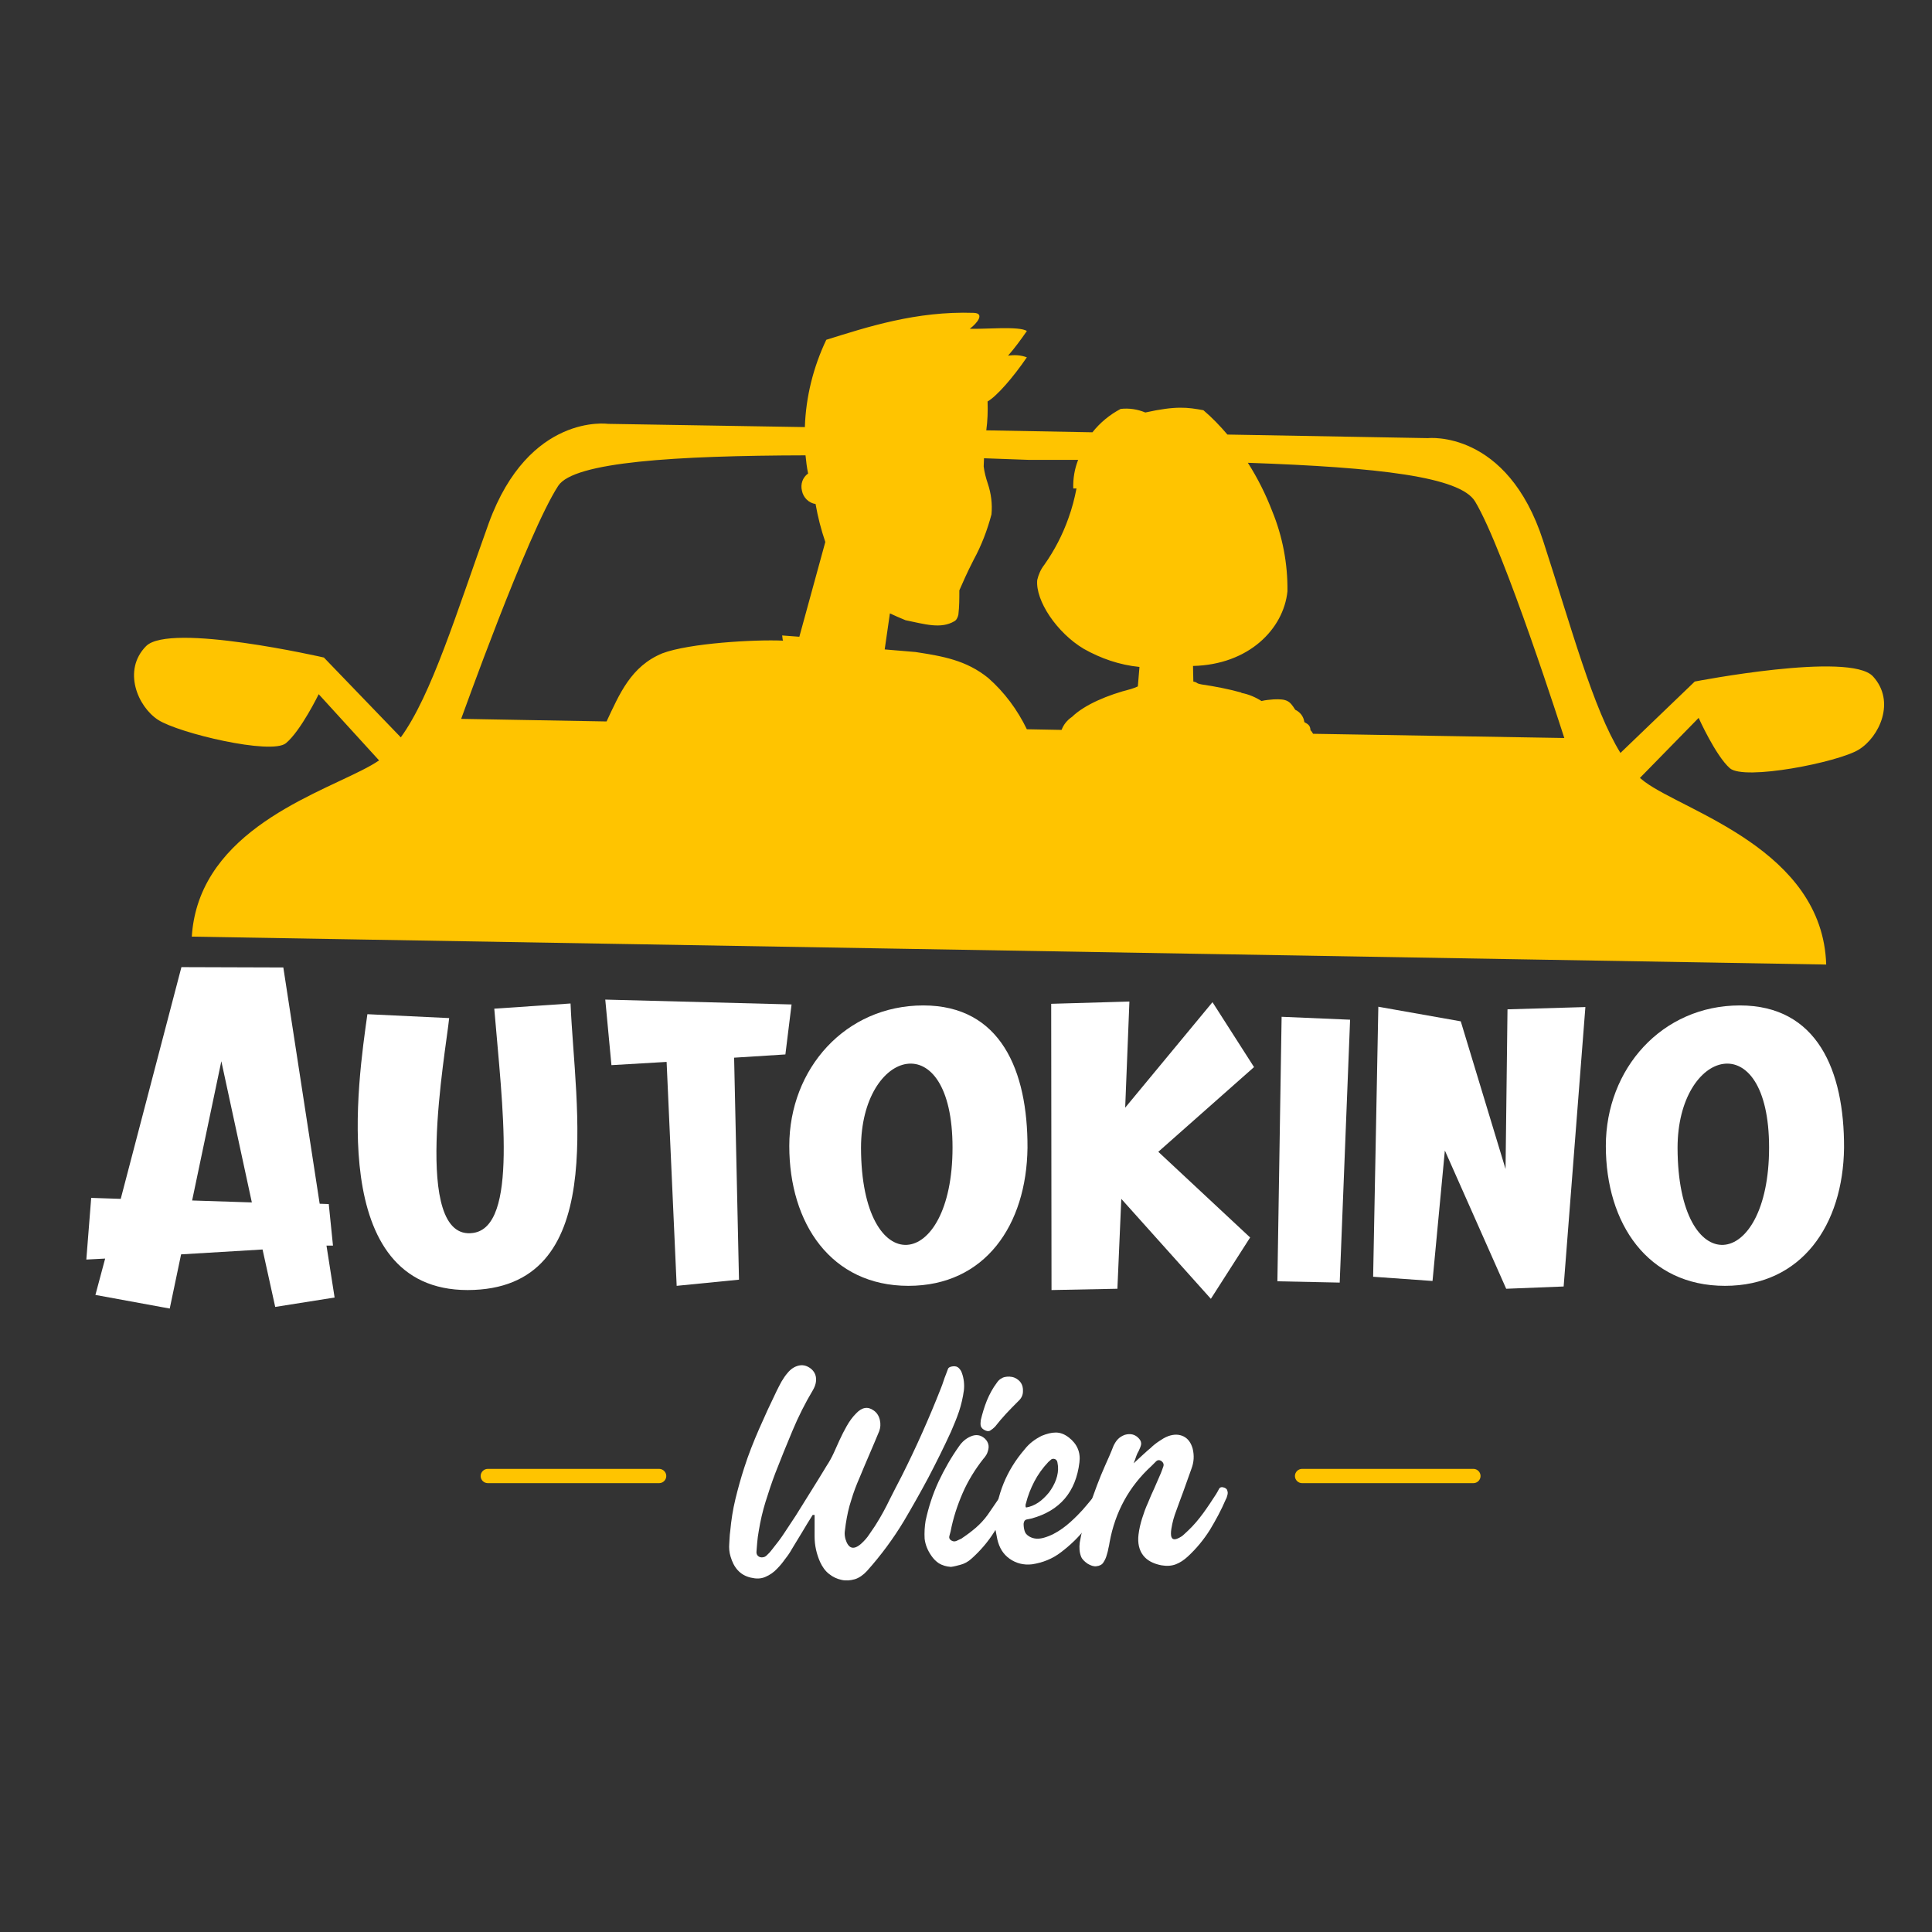
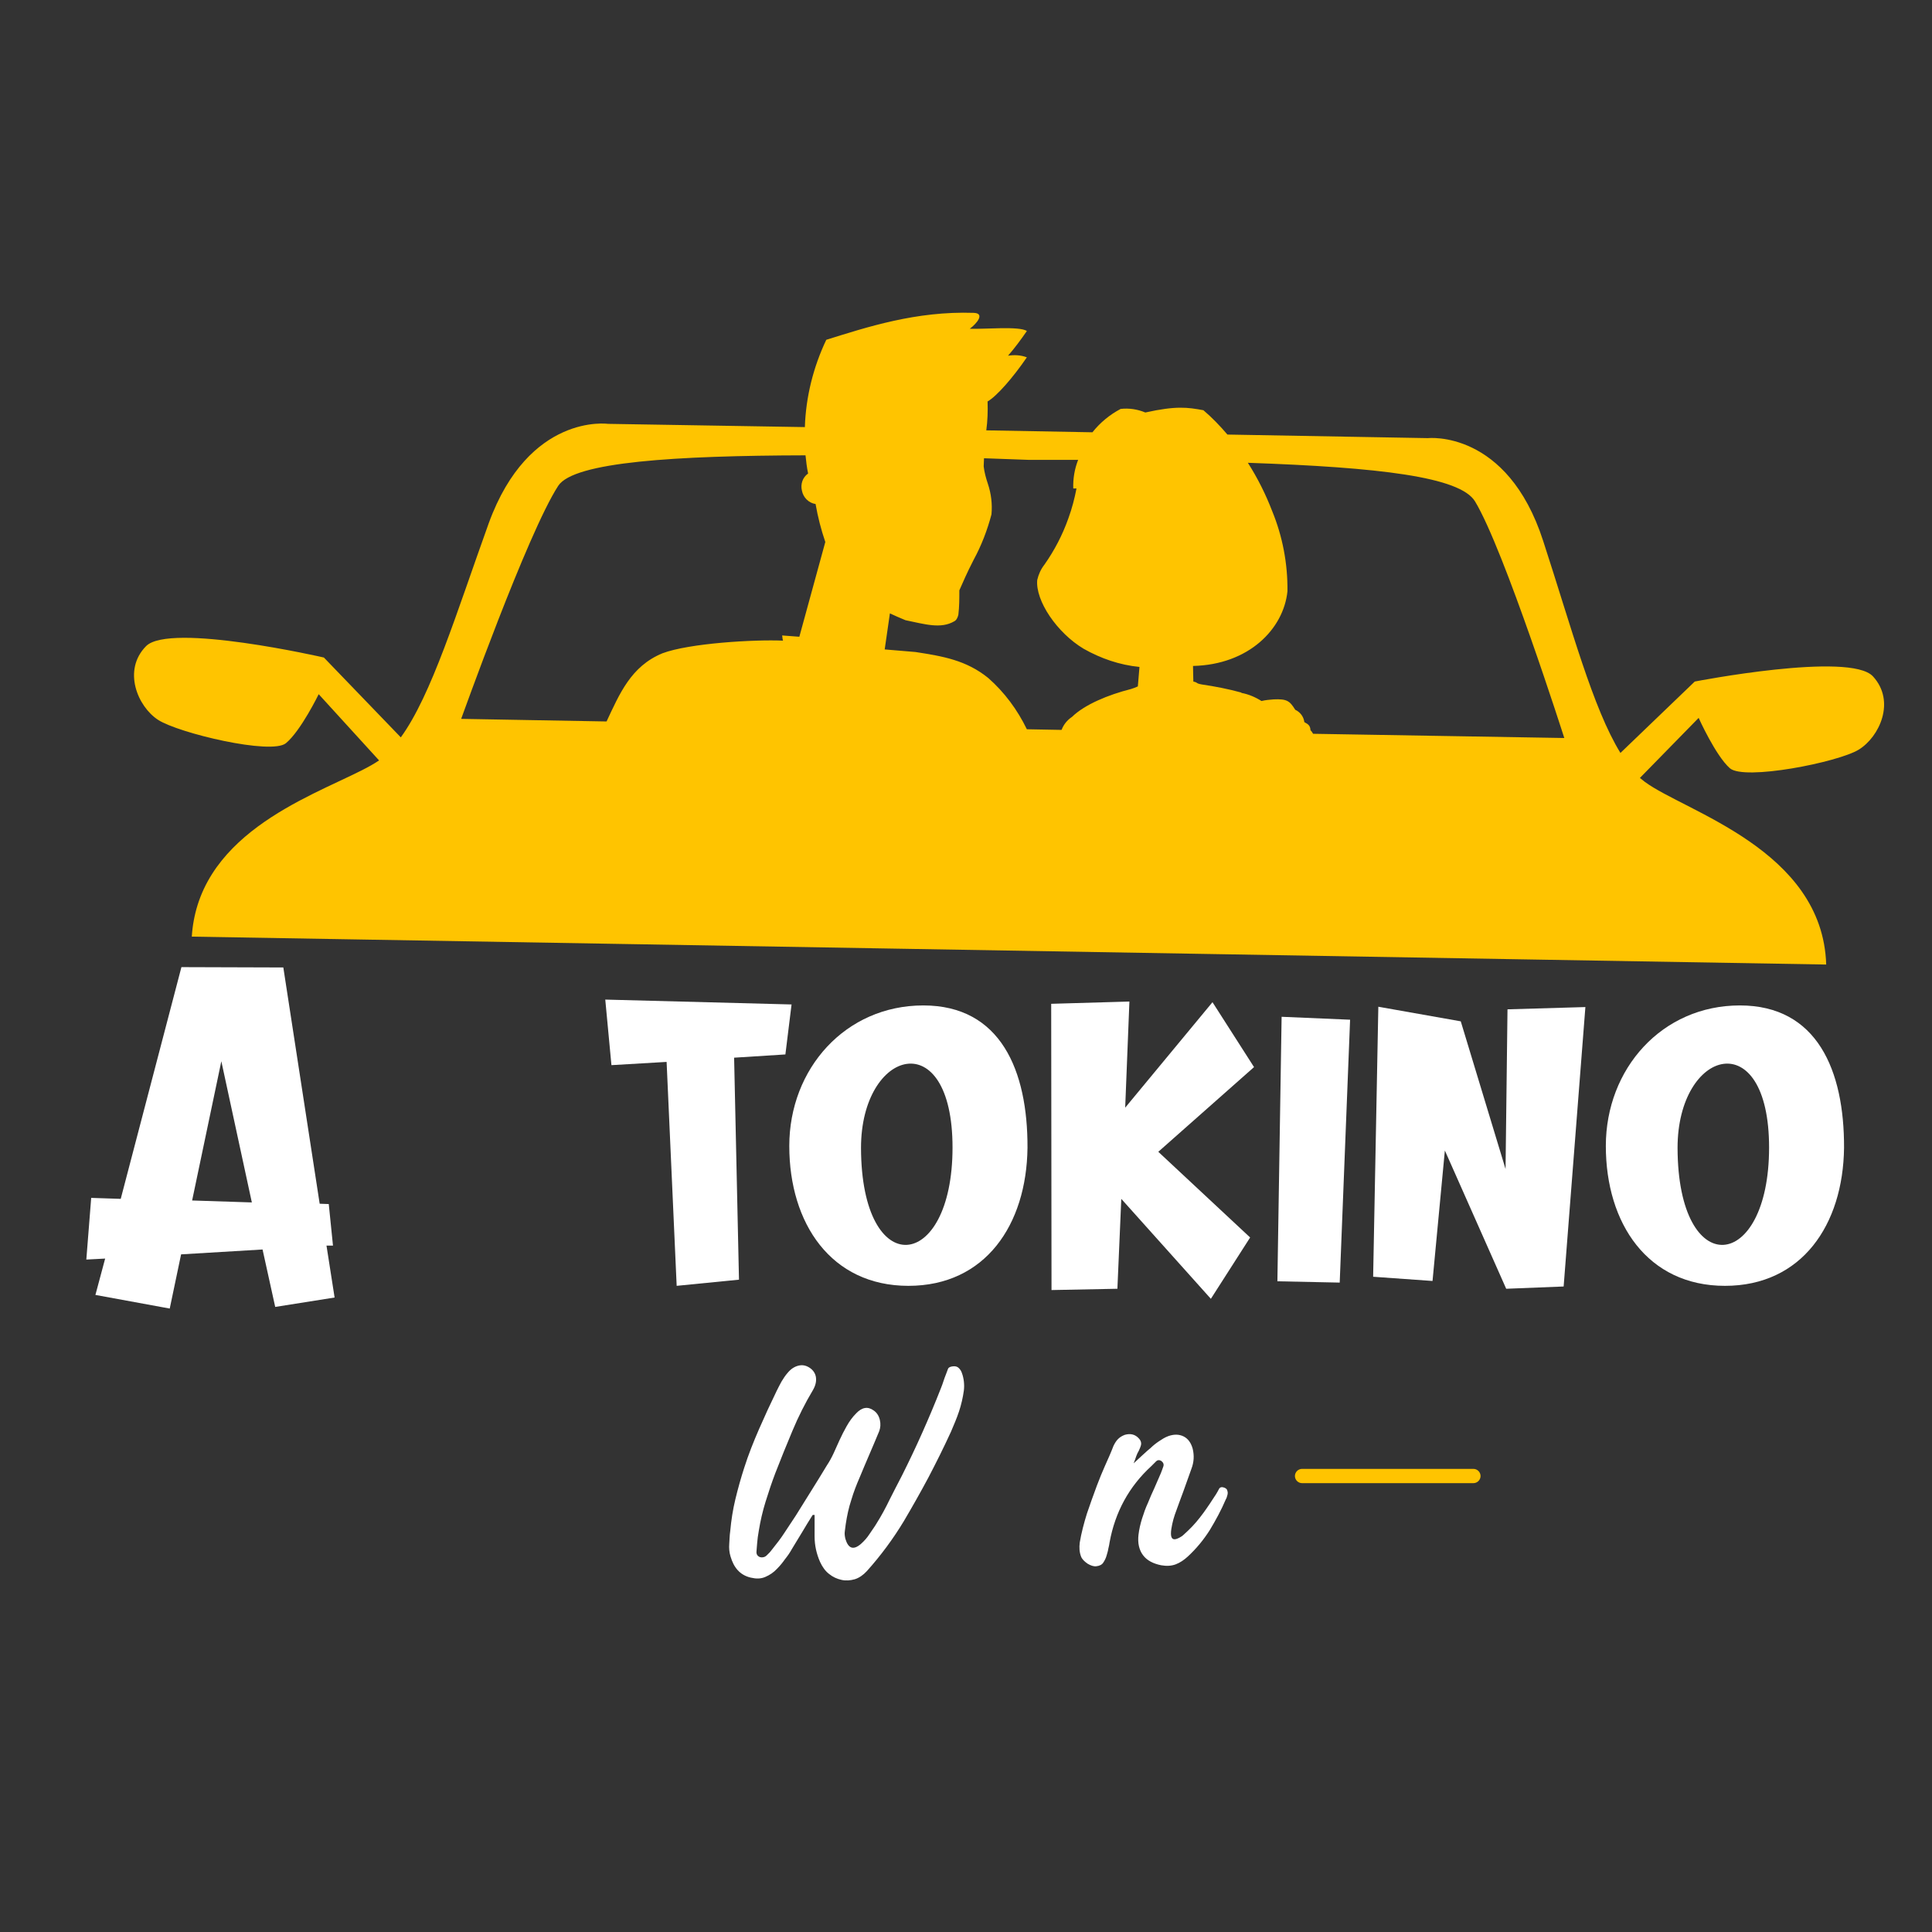
<svg xmlns="http://www.w3.org/2000/svg" version="1.1" id="Ebene_1" x="0px" y="0px" viewBox="0 0 595.3 595.3" style="enable-background:new 0 0 595.3 595.3;" xml:space="preserve">
  <rect x="0" y="0" width="595.3" height="595.3" fill="#333333" stroke="none" />
  <style type="text/css">
	.st0{enable-background:new    ;}
	.st1{fill:#FFFFFF;}
	.st2{fill:#FFC400;}
</style>
  <g>
    <g class="st0">
      <path class="st1" d="M32.4,387.8l-5.8,0.3l1.5-19l9.1,0.3L55.9,298l31.4,0.1l11.2,72.8l2.8,0.1l1.3,12.8h-2l2.5,16l-18.3,2.9    L80.9,385l-25.1,1.5l-3.5,16.7l-22.9-4.2L32.4,387.8z M59.2,369.9l18.4,0.6L68.2,327L59.2,369.9z" />
-       <path class="st1" d="M138.4,313.7c-1,10.2-11.8,69,7.4,66.2c13.9-2,9-39.1,6.5-69.1l23.5-1.6c1.3,32,12.1,88.2-31.7,88.3    c-43.7,0-33.7-64.8-30.9-85L138.4,313.7z" />
      <path class="st1" d="M186.5,308l57.4,1.5l-1.9,15.4l-15.8,1l1.5,68.4l-19.2,1.9l-3.1-69l-17,1L186.5,308z" />
      <path class="st1" d="M279.9,396.2c-23.8,0-36.7-19.2-36.7-43.1c0-23.8,17.3-43.3,41.3-43.3c23.8,0,32.2,20,32.1,43.9    C316.3,377.4,303.6,396.2,279.9,396.2z M293.5,353.6c0-38.3-28.2-30.5-28.2,0.1C265.4,395,293.5,392.1,293.5,353.6z" />
      <path class="st1" d="M348,308.6l-1.3,32.7l26.9-32.5l12.8,20l-29.5,26.1l28.3,26.4l-12.1,18.9l-27.6-30.8l-1.2,27.7l-20.3,0.4    l-0.1-88.2L348,308.6z" />
      <path class="st1" d="M412.8,395.2l-19.2-0.4l1.3-81.5l21.1,0.9L412.8,395.2z" />
      <path class="st1" d="M445.2,354.5l-3.8,40.2l-18.3-1.3l1.6-83.2l25.4,4.5l13.8,45.5l0.6-49.2l24-0.7l-6.7,86.1l-17.7,0.7    L445.2,354.5z" />
      <path class="st1" d="M531.5,396.2c-23.8,0-36.7-19.2-36.7-43.1c0-23.8,17.3-43.3,41.3-43.3c23.8,0,32.2,20,32.1,43.9    C567.9,377.4,555.2,396.2,531.5,396.2z M545.1,353.6c0-38.3-28.2-30.5-28.2,0.1C517,395,545.1,392.1,545.1,353.6z" />
    </g>
    <path id="Pfad_11" class="st2" d="M88.1,229c4.6-3.8,10.1-15.1,10.1-15.1l18.6,20.4c-11.4,7.9-47.2,17-55.9,44.5   c-1,3.2-1.6,6.5-1.8,9.8l503.6,8.6c-1.1-35.4-43.5-47.1-55.9-56.3c-0.5-0.4-1-0.8-1.5-1.2l18.1-18.5c0,0,5.2,11.6,9.6,15.5   c4.4,3.9,33.3-1.8,39.7-5.7s11.5-14.9,4.4-22.6c-7.1-7.7-54.9,1.6-54.9,1.6L499.3,232c-8.5-13.8-15-38.3-23.8-65.3   C464.4,132.3,440,135,440,135l-61.8-1.1c-2.3-2.7-4.7-5.2-7.4-7.5c-4.9-0.9-8.4-1.4-17.9,0.7c-2.4-1-5-1.4-7.6-1.1   c-3.4,1.8-6.3,4.2-8.7,7.2l-32.7-0.6c0.4-2.9,0.5-5.9,0.4-8.9c2.8-1.6,7.8-7.3,12.1-13.6c-1.9-0.7-3.8-0.8-5.8-0.5   c2.1-2.4,4-5,5.8-7.6c-2.2-1.6-13.4-0.5-17.6-0.7c2.2-1.6,4.8-4.8,1.2-4.9c-17.7-0.6-32.9,4.4-45.4,8.3c-4,8.4-6.3,17.6-6.6,26.9   l-60.7-1c0,0-24.3-3.4-36.7,30.6c-10,27.8-17.6,52.9-27.1,66l-23.7-24.6c0,0-47.5-10.9-54.8-3.5c-7.3,7.4-2.6,18.6,3.7,22.7   S83.6,232.7,88.1,229z M396.7,182.2c0.1-8.5-1.5-16.9-4.7-24.7c-2-5.2-4.5-10.2-7.5-14.9c40.3,1.4,65.4,4.3,70,11.9   c9,14.9,27.5,72.9,27.5,72.9l-77.4-1.3c-0.2-0.4-0.5-0.8-0.8-1.1c-0.1-1.4-0.6-1.8-1.9-2.5c-0.2-1.7-1.3-3.1-2.8-3.8   c-1.7-2.7-2.5-3.4-6.7-3.2c-1.2,0.1-2.5,0.2-3.7,0.5c-1.9-1.2-4-2.1-6.2-2.5l0-0.1c-4-1.1-8.1-1.9-12.2-2.5   c-2.1-0.4-0.9-0.5-2.6-0.9l-0.1-4.8C384.8,204.8,395.5,193.8,396.7,182.2 M274.2,189c1.5,0.7,3.1,1.4,4.8,2.1   c5.9,1.2,10.9,2.8,15.1,0.3c0,0,0.8-0.3,1.2-2c0.3-2.5,0.3-5,0.3-7.5c1.3-2.9,2.1-4.9,4.4-9.4c2.4-4.4,4.2-9.1,5.5-14   c0.3-3.2-0.1-6.4-1.1-9.4c-0.6-1.8-1.1-3.6-1.3-5.4c0-0.8,0.1-1.7,0.1-2.5c8.6,0.3,13.9,0.5,13.9,0.5s5.8,0,15.1,0   c-1.1,2.8-1.6,5.8-1.5,8.8c0.3,0,0.7,0,1,0c-0.6,3.1-1.4,6.2-2.5,9.2c-1.8,5.1-4.3,9.9-7.4,14.3c-1.1,1.4-1.8,3-2.2,4.7   c-0.6,6.4,6.1,16.3,14.3,21.2c5.3,3,11.1,5,17.2,5.6l-0.5,6c-0.7,0.3-1.4,0.6-2.1,0.8c-7.1,1.8-14.3,4.8-18.2,8.6   c-1.5,1-2.6,2.4-3.2,4l-10.7-0.2c-2.9-6-6.9-11.4-11.9-15.8c-6.8-5.5-14-6.7-22.4-8l-9.5-0.8L274.2,189z M172,149.7   c4.8-7.4,36.3-9.3,76.2-9.4c0.2,1.9,0.4,3.7,0.8,5.6c-1.7,1.2-2.4,3.3-1.9,5.3c0.4,2.1,2.1,3.8,4.2,4.1c0.7,4,1.7,7.9,3,11.7   l-8,29.2l-5.3-0.4c0.1,0.4,0.1,1.4,0.3,1.6c-8.9-0.4-29,0.8-37.2,3.9c-9.7,4-13.2,12.5-17.2,21l-44.8-0.8   C142.1,221.6,162.5,164.3,172,149.7L172,149.7z" />
-     <path class="st2" d="M203.1,457h-52.8c-1.2,0-2.2-1-2.2-2.2s1-2.2,2.2-2.2h52.8c1.2,0,2.2,1,2.2,2.2S204.3,457,203.1,457z" />
    <path class="st2" d="M454,457h-52.8c-1.2,0-2.2-1-2.2-2.2s1-2.2,2.2-2.2H454c1.2,0,2.2,1,2.2,2.2S455.2,457,454,457z" />
    <g class="st0">
      <path class="st1" d="M250.4,466.8c-1.2,1.9-2.3,3.7-3.3,5.4c-1,1.7-2.1,3.4-3.1,5.1c-0.6,1.1-1.3,2.1-2.1,3.1    c-0.7,1-1.5,2-2.4,2.9c-1.1,1.2-2.3,2-3.7,2.6c-1.4,0.6-2.8,0.6-4.5,0.2c-1.7-0.4-3-1.2-4-2.3c-1-1.1-1.7-2.5-2.2-4.2    c-0.4-1.3-0.5-2.6-0.4-3.9c0.1-1.3,0.1-2.6,0.3-3.9c0.3-3.3,0.8-6.6,1.6-9.9c0.8-3.3,1.7-6.5,2.7-9.6c1.3-4.1,2.9-8.1,4.6-12    c1.7-3.9,3.5-7.8,5.4-11.7c0.5-1,1-2,1.5-2.9c0.6-1,1.2-1.9,1.9-2.7c1-1.2,2.1-1.9,3.3-2.2c1.2-0.3,2.3-0.1,3.4,0.6    c1.1,0.7,1.8,1.7,2,2.9c0.2,1.3-0.1,2.6-0.9,4c-2.4,4-4.5,8.2-6.3,12.5c-1.8,4.3-3.6,8.7-5.3,13.1c-1.1,2.9-2.1,5.9-3,8.8    c-0.9,2.9-1.6,5.9-2.1,9c-0.1,0.6-0.2,1.3-0.3,1.9c-0.1,0.6-0.1,1.2-0.2,1.9c-0.1,0.8-0.1,1.6-0.2,2.5s0.3,1.5,1.1,1.8    c0.4,0.1,0.7,0.1,1.1,0c0.4-0.1,0.7-0.3,1-0.6c0.3-0.3,0.6-0.6,0.9-0.9c0.3-0.4,0.6-0.7,0.8-1c1.3-1.6,2.6-3.3,3.7-5    c1.1-1.7,2.3-3.5,3.5-5.3c1.6-2.6,3.2-5.1,4.8-7.7c1.6-2.6,3.2-5.1,4.8-7.8c0.8-1.2,1.5-2.5,2.1-3.8c0.6-1.3,1.2-2.7,1.8-4    c0.7-1.5,1.4-2.9,2.2-4.3c0.8-1.4,1.7-2.7,2.9-3.9c1.8-1.9,3.6-2.2,5.4-0.9c0.9,0.6,1.6,1.6,1.9,2.9c0.3,1.3,0.2,2.4-0.2,3.5    c-1,2.4-2,4.8-3,7.1c-1,2.3-2,4.7-3,7.1c-1,2.3-1.9,4.6-2.6,7c-0.8,2.4-1.3,4.8-1.7,7.4c-0.1,0.8-0.2,1.6-0.3,2.3    c-0.1,0.7,0,1.5,0.2,2.3c0.9,3,2.5,3.5,4.8,1.5c1-0.9,1.9-1.9,2.6-3c0.7-1.1,1.5-2.1,2.2-3.3c1.5-2.4,2.8-4.8,4-7.3    c1.2-2.4,2.5-4.9,3.8-7.4c2.2-4.4,4.3-8.8,6.3-13.3c2-4.5,3.9-9,5.7-13.6c0.3-0.8,0.6-1.5,0.8-2.2c0.2-0.7,0.5-1.4,0.8-2.2    c0.2-0.6,0.4-1.1,0.6-1.6c0.2-0.5,0.7-0.7,1.5-0.8s1.4,0.1,1.8,0.5c0.4,0.4,0.8,0.9,1,1.6c0.3,0.8,0.5,1.7,0.6,2.6    c0.1,0.9,0.1,1.8,0,2.7c-0.3,2.2-0.8,4.4-1.5,6.5c-0.7,2.1-1.6,4.2-2.5,6.3c-2.2,4.8-4.5,9.4-6.9,14c-2.4,4.5-5,9.1-7.6,13.5    c-3.2,5.3-7,10.5-11.4,15.4c-1.1,1.2-2.4,2.1-3.7,2.5c-1.4,0.4-2.8,0.5-4.1,0.2c-1.4-0.3-2.7-0.9-3.8-1.8    c-1.2-0.9-2.1-2.2-2.8-3.7c-1.1-2.5-1.7-5.1-1.7-7.9V466.8z" />
-       <path class="st1" d="M311.1,458.5c0.6,0.3,1,0.7,1,1.2c0,0.5-0.1,1-0.2,1.5c-0.1,0.5-0.2,1-0.4,1.5c-1.6,3.3-3.3,6.4-5.2,9.4    c-1.9,3-4.2,5.7-7,8.2c-1,0.9-2.1,1.5-3.2,1.8c-1.1,0.3-2.2,0.6-3.1,0.7c-1.5-0.1-2.7-0.5-3.7-1.1c-0.9-0.6-1.7-1.4-2.3-2.3    c-1.2-1.7-1.9-3.5-2.1-5.3c-0.1-1.8,0-3.7,0.3-5.5c0.9-4.2,2.2-8.2,4-12.1c1.8-3.8,3.9-7.5,6.4-11c0.9-1.3,2.1-2.3,3.5-2.9    c1.6-0.7,3.1-0.5,4.4,0.7c0.6,0.6,1,1.3,1.1,2.1c0.1,0.7-0.1,1.5-0.4,2.3c-0.1,0.3-0.3,0.6-0.5,0.9c-0.2,0.3-0.4,0.6-0.7,0.9    c-2.6,3.3-4.8,6.9-6.4,10.6c-1.6,3.7-2.9,7.6-3.7,11.8c-0.1,0.5-0.3,1-0.4,1.5c-0.1,0.5,0.1,1,0.7,1.3c0.5,0.3,1,0.3,1.5,0.1    c0.5-0.2,1-0.5,1.5-0.7c1.5-1,3-2.1,4.4-3.3c1.4-1.2,2.6-2.5,3.7-4c0.8-1.2,1.6-2.3,2.4-3.5c0.8-1.2,1.6-2.3,2.4-3.5    c0.3-0.4,0.6-0.7,0.9-1.1C310,458.3,310.5,458.2,311.1,458.5z M312.6,424.5c1.8,0.8,2.7,2.2,2.6,4.2c0,1.2-0.5,2.2-1.5,3.1    c-1.2,1.2-2.5,2.5-3.7,3.8c-1.2,1.3-2.3,2.6-3.4,4c-0.5,0.5-1,0.9-1.5,1.2c-0.5,0.3-1.1,0.2-1.8-0.2c-0.6-0.3-0.9-0.7-1.1-1.2    c-0.1-0.5-0.1-1.1,0-1.8c0.5-2.1,1.1-4.1,1.9-6.1c0.8-1.9,1.8-3.8,3.1-5.5c0.6-0.9,1.5-1.5,2.4-1.7S311.6,424.1,312.6,424.5z" />
-       <path class="st1" d="M306.5,469.1c0.6-8.5,3.6-16,9.2-22.5c0.7-0.9,1.5-1.7,2.4-2.4c0.9-0.7,1.9-1.3,2.9-1.8c1.5-0.6,2.9-1,4.3-1    c1.4,0,2.7,0.5,4,1.5c2.6,2,3.7,4.6,3.3,7.7c-1.1,9.1-6,14.9-14.8,17.3c-0.5,0.1-1,0.2-1.5,0.3c-0.5,0.1-0.8,0.5-0.9,1.3    c0,0.8,0.1,1.5,0.3,2.2c0.2,0.7,0.6,1.2,1.4,1.7c1.3,0.8,2.9,0.9,4.6,0.4c2.1-0.6,3.9-1.6,5.6-2.8c1.7-1.2,3.2-2.6,4.7-4.1    c1-1,2-2.1,2.9-3.2c0.9-1.1,1.9-2.3,2.9-3.4c0.2-0.2,0.4-0.5,0.6-0.7c0.2-0.2,0.4-0.5,0.7-0.7c0.3-0.4,0.6-0.5,1.1-0.4    c0.6,0.2,0.8,0.7,0.5,1.3c-0.2,0.8-0.4,1.6-0.8,2.4c-1.6,3.2-3.4,6.1-5.5,8.8c-2.1,2.7-4.6,5.1-7.5,7.3c-2.6,2-5.6,3.2-8.9,3.7    c-2.6,0.3-4.9-0.3-6.9-1.7s-3.2-3.4-3.8-6c-0.2-0.9-0.3-1.7-0.5-2.6C306.5,470.9,306.4,470,306.5,469.1z M316.2,464.5    c1.2-0.2,2.5-0.7,3.7-1.5c1.2-0.8,2.3-1.9,3.3-3.1c0.9-1.2,1.7-2.6,2.2-4c0.5-1.4,0.7-2.8,0.6-4.1c-0.1-0.5-0.1-0.9-0.2-1.3    c-0.1-0.4-0.3-0.7-0.7-0.9c-0.5-0.2-0.9-0.1-1.2,0.1c-0.3,0.3-0.6,0.5-0.9,0.8c-1.8,1.9-3.2,3.9-4.3,6c-1.1,2.1-2,4.4-2.6,6.8    c-0.1,0.2-0.1,0.5-0.1,0.7S316,464.4,316.2,464.5z" />
      <path class="st1" d="M349.3,450.9c1-0.9,1.9-1.8,2.7-2.5c0.8-0.7,1.6-1.5,2.5-2.2c0.8-0.8,1.7-1.5,2.6-2.1    c0.9-0.6,1.8-1.2,2.9-1.6c1.7-0.6,3.3-0.6,4.7,0.1c1.4,0.7,2.3,2,2.8,3.8c0.5,2.1,0.4,4.1-0.4,6.2c-0.8,2.3-1.7,4.7-2.5,7    c-0.9,2.3-1.7,4.7-2.6,7.1c-0.3,0.9-0.6,1.9-0.8,2.9c-0.2,1-0.4,2-0.4,2.9c0,1.8,0.8,2.2,2.4,1.4c0.6-0.3,1.1-0.6,1.5-1    c0.4-0.4,0.9-0.8,1.4-1.3c1.7-1.6,3.2-3.4,4.6-5.3c1.4-1.9,2.7-3.9,4-5.9c0.3-0.5,0.6-1,0.9-1.6c0.3-0.6,0.9-0.7,1.7-0.4    c0.4,0.2,0.7,0.4,0.8,0.7c0.1,0.3,0.2,0.6,0.2,0.9c0,0.3-0.1,0.7-0.2,1c-0.1,0.4-0.2,0.7-0.4,1c-1.4,3.3-3.1,6.4-4.9,9.4    c-1.9,3-4.1,5.7-6.8,8.2c-1.2,1.1-2.4,1.9-3.7,2.4c-1.3,0.5-2.8,0.6-4.5,0.3c-2.5-0.5-4.4-1.5-5.6-3.1c-1.2-1.6-1.7-3.7-1.4-6.3    c0.2-1.7,0.6-3.4,1.1-5c0.5-1.6,1.1-3.3,1.8-4.8c0.6-1.5,1.3-3.1,2-4.6c0.7-1.5,1.3-3.1,2-4.6c0.2-0.6,0.5-1.2,0.7-1.9    c0.3-0.7,0.1-1.3-0.5-1.8c-0.6-0.4-1.2-0.4-1.7,0.1c-0.5,0.5-1,1-1.4,1.4c-6.9,6.3-11.2,14.2-12.9,23.5c-0.1,0.6-0.2,1.3-0.4,2    c-0.1,0.7-0.3,1.3-0.5,2c-0.2,0.8-0.6,1.6-1,2.2c-0.4,0.7-1.2,1.1-2.2,1.2c-0.8,0.1-1.7-0.2-2.7-0.8c-1-0.7-1.7-1.4-2-2.2    c-0.5-1.3-0.6-2.7-0.4-4.3c0.5-3,1.3-6,2.2-8.9c1-2.9,2-5.8,3.1-8.7c0.8-2.1,1.6-4.1,2.5-6.1c0.9-2,1.8-4,2.6-6.1    c0.4-0.8,0.8-1.5,1.4-2.1c0.6-0.6,1.3-1,2.1-1.3c1.8-0.5,3.2-0.1,4.3,1.1c0.6,0.6,0.8,1.3,0.7,1.9c-0.1,0.6-0.4,1.2-0.7,1.9    c-0.3,0.5-0.6,1.1-0.8,1.7C349.9,449.4,349.6,450.1,349.3,450.9z" />
    </g>
  </g>
</svg>